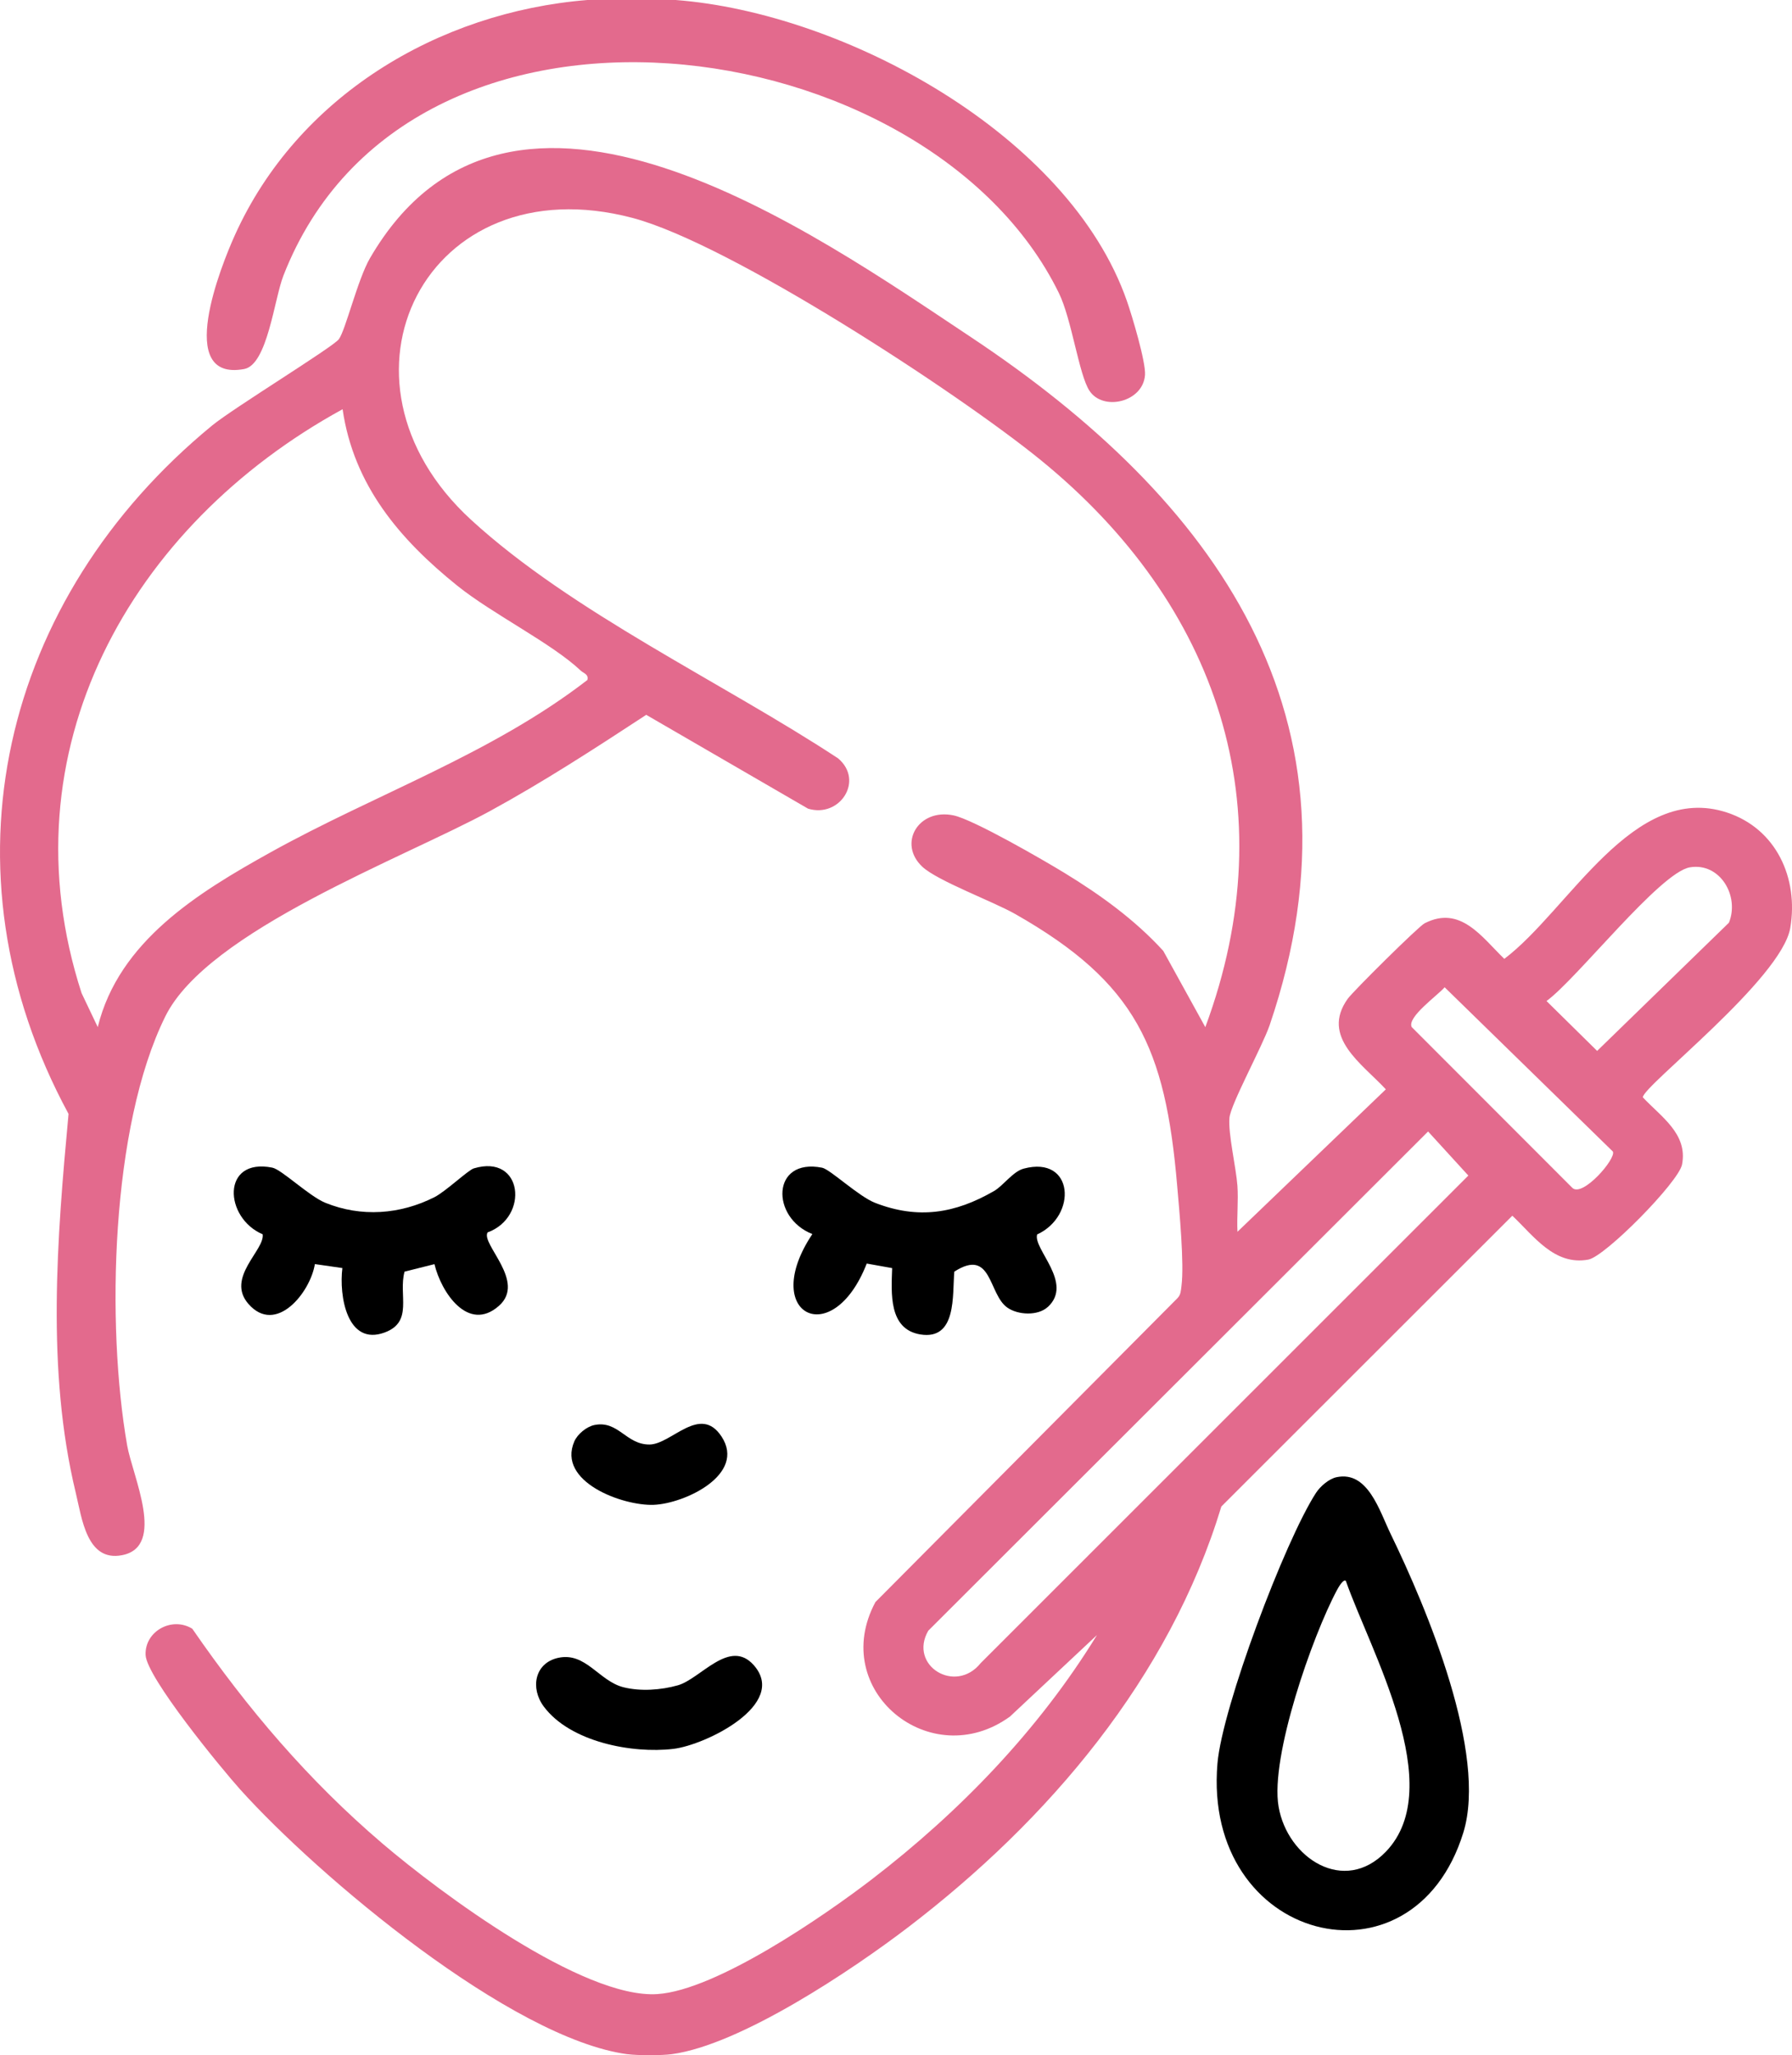
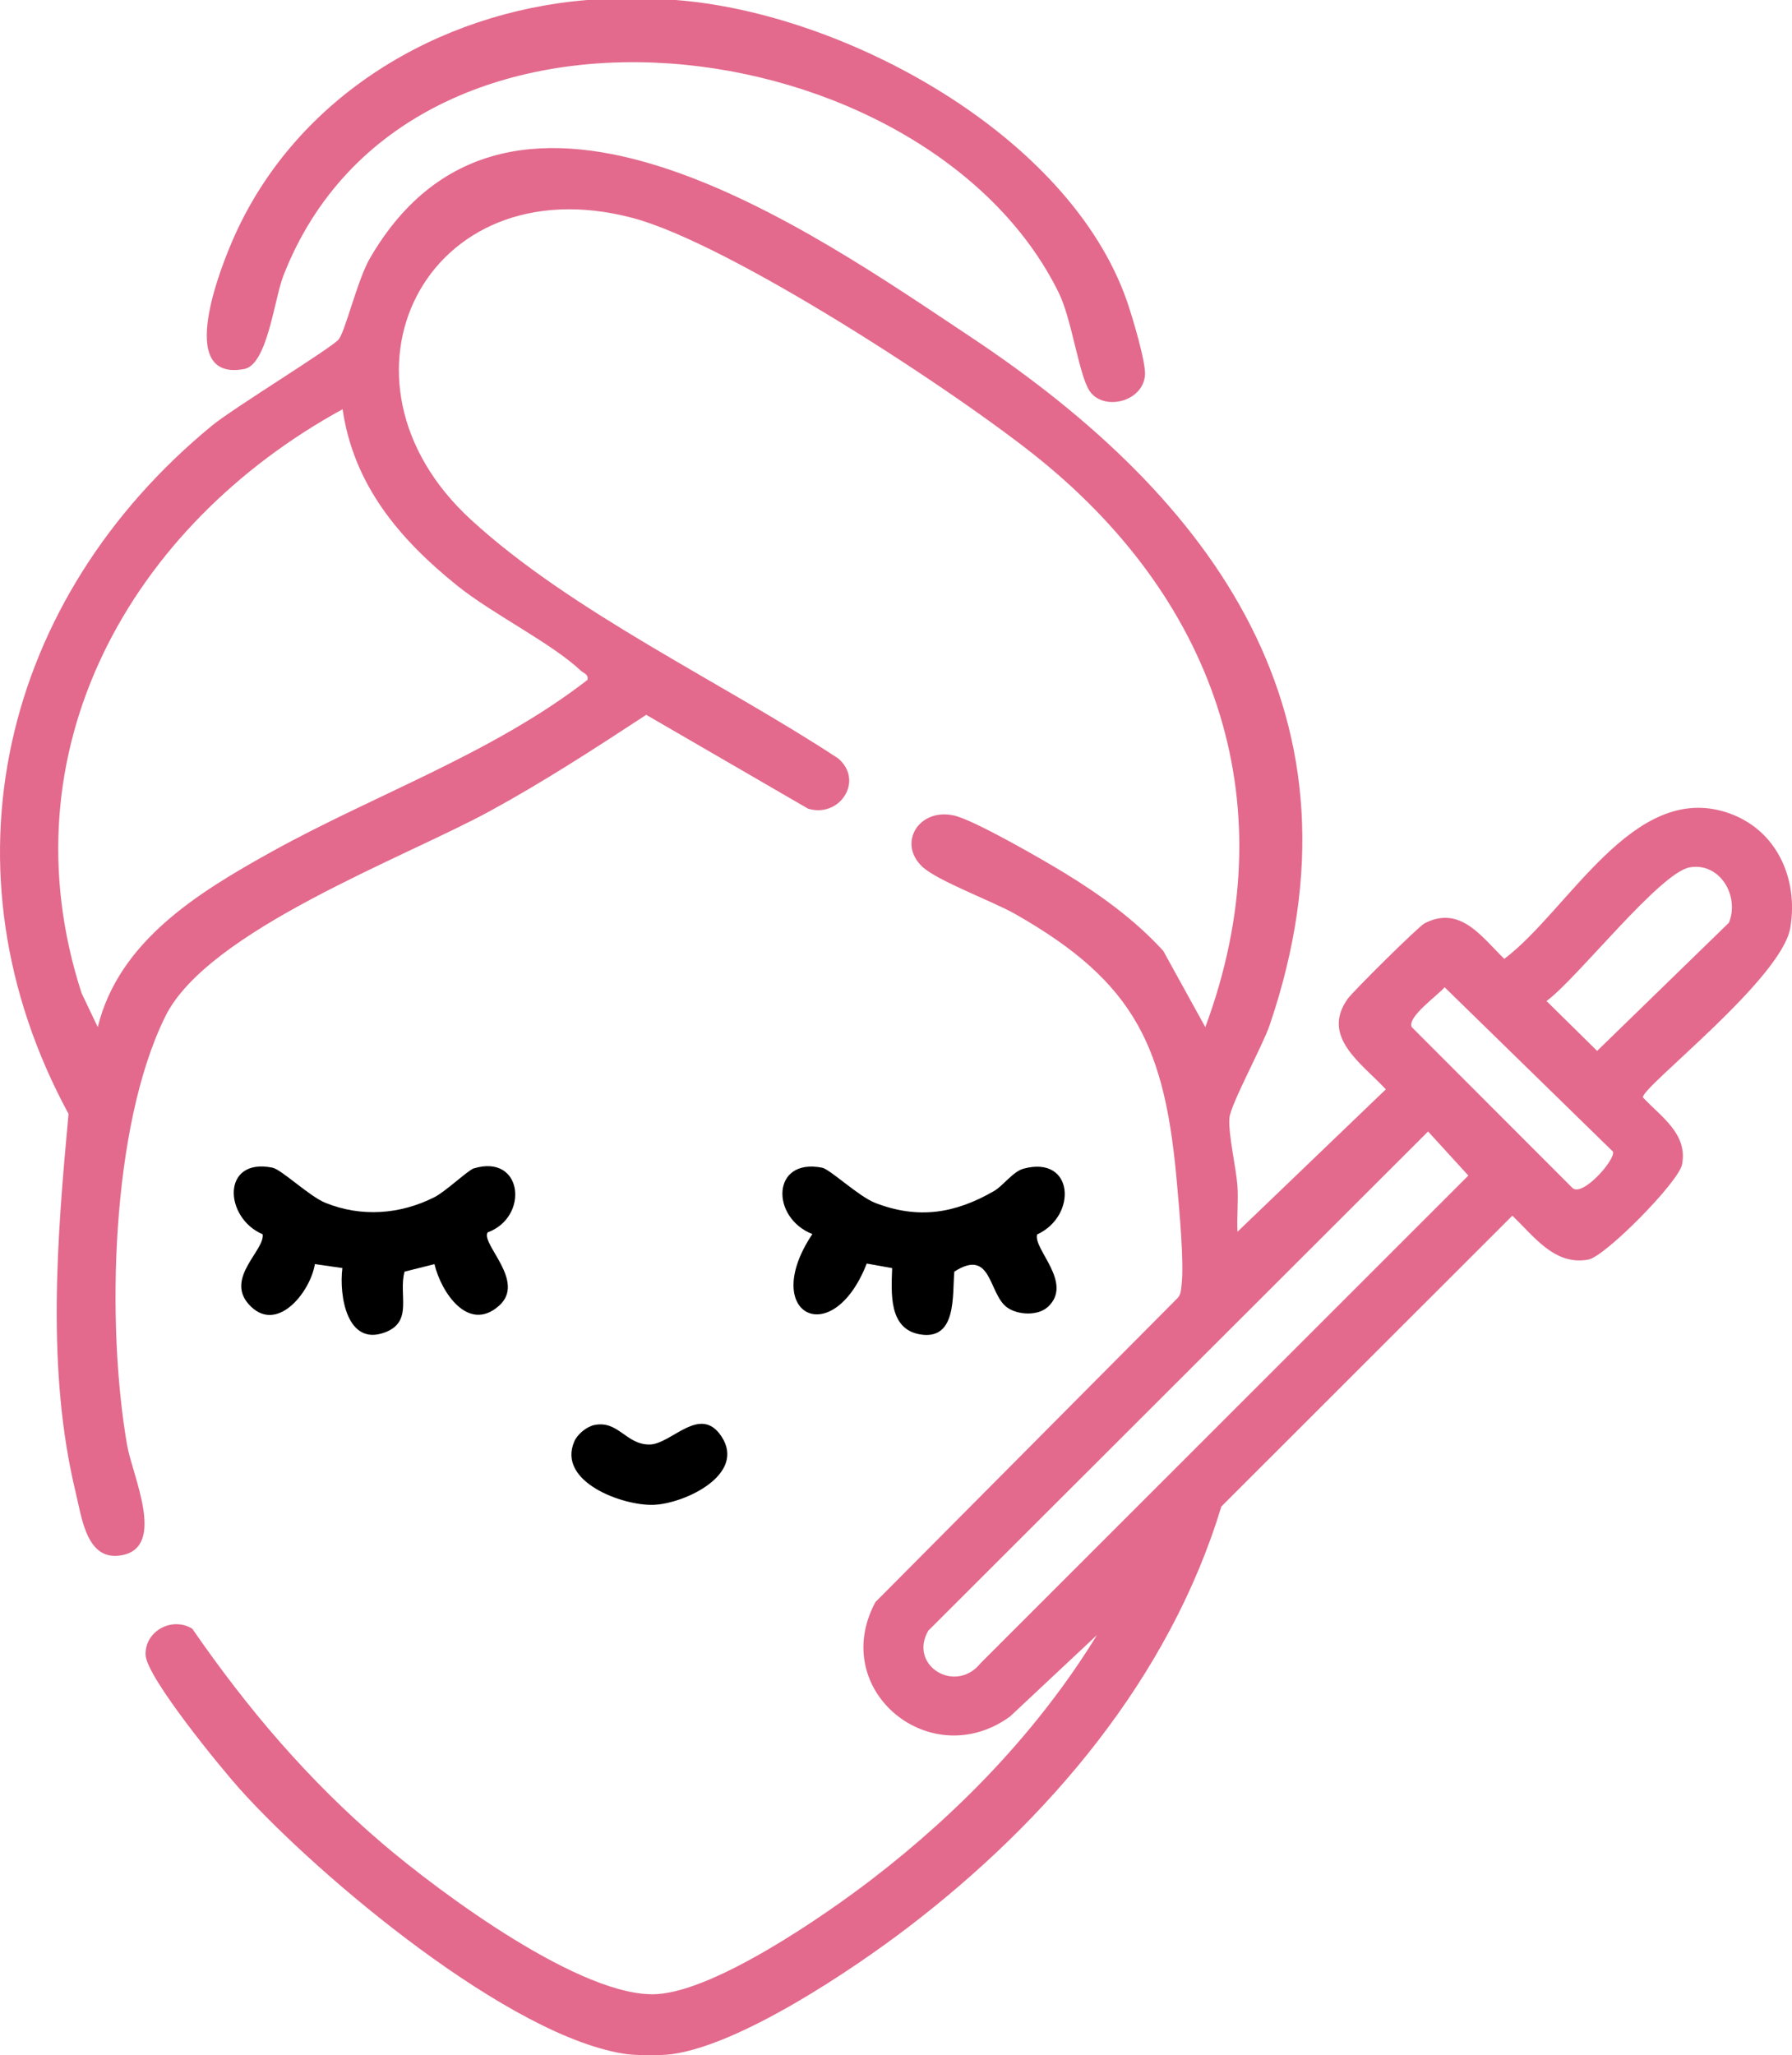
<svg xmlns="http://www.w3.org/2000/svg" id="Layer_1" data-name="Layer 1" viewBox="0 0 334.92 384">
  <defs>
    <style>      .cls-1 {        fill: #e36a8d;      }    </style>
  </defs>
  <path class="cls-1" d="M117.28,383.81c-21.74-2.92-57.76-33.21-72.39-49.47-3.55-3.95-17.52-20.96-17.68-25.14-.17-4.44,4.94-7.23,8.73-4.89,10.33,14.97,21.71,28.34,35.57,40.16,10.66,9.09,37.44,29.03,51.37,28.1,11.01-.73,31.14-14.59,40.06-21.44,16.45-12.63,31.21-27.92,42.08-45.64l-16.26,15.23c-14.84,10.75-33.98-4.91-25.15-21.39l56.45-56.78c.64-.64.64-1.43.75-2.25.55-4.16-.4-14.13-.8-18.77-2.21-25.81-7.68-37.91-30.24-50.74-4.18-2.38-14.56-6.2-17.39-8.85-4.64-4.34-.73-10.99,5.85-9.59,3.73.79,16.81,8.36,20.74,10.76,6.7,4.09,13.14,8.74,18.44,14.55l7.86,14.25c15.25-41.12,2.3-79.06-30.81-105.99-15.37-12.5-58.05-40.41-76.27-45.21-38.54-10.15-58.79,30.12-30.17,56.39,18.89,17.34,47.14,30.45,68.63,44.6,4.9,4.16.3,11.19-5.63,9.39l-30.24-17.53c-9.58,6.27-19.17,12.51-29.24,18-16.14,8.79-52.71,22.3-60.64,38.34-10.21,20.64-11.06,57.64-7.14,80.13,1.01,5.77,7.32,18.94-.95,20.54-6.59,1.28-7.5-6.89-8.66-11.69-5.52-22.86-3.49-47.57-1.34-70.76C-11.94,162.45.33,111.77,39.67,79.48c3.94-3.23,22.53-14.61,23.65-16.09,1.26-1.67,3.51-11.17,5.83-15.16,26.26-45.15,83.01-4.7,112.27,14.73,45.55,30.25,75.48,71.03,55.87,128.59-1.34,3.92-7.27,14.74-7.51,17.3-.27,2.94,1.25,9.33,1.49,12.68.2,2.85-.13,5.76.01,8.61l27.73-26.61c-4.44-4.79-12.21-9.78-7.14-16.9,1.04-1.45,13.24-13.53,14.38-14.12,6.69-3.44,10.67,2.55,14.9,6.64,12.07-9.1,24.06-33.11,41.62-27.34,9.21,3.03,13.4,12.26,11.83,21.55-1.62,9.56-27.56,29.55-27.56,31.66,3.42,3.66,8.44,6.82,7.33,12.56-.64,3.27-14.35,17.18-17.51,17.76-6.34,1.17-10.19-4.4-14.21-8.2l-54.38,54.33c-9.72,32.05-32.35,58.62-58.57,78.64-10.45,7.98-31.33,21.97-44.17,23.69-1.86.25-6.39.25-8.25,0ZM18.27,191.9c3.93-16.04,18.75-25.12,32.24-32.62,19.58-10.89,41.33-18.37,59.27-32.23.27-1.09-.69-1.23-1.24-1.75-5.46-5.15-16.48-10.56-23.1-15.89-10.76-8.66-19.34-18.76-21.41-32.95C24.37,98.16.58,140.34,15.25,185.56l3.02,6.34ZM315.84,162.05c-5.58.92-21.16,20.89-26.8,24.98l9.46,9.32,24.63-23.95c2.03-4.98-1.66-11.29-7.29-10.35ZM270,184.46c-1.31,1.53-7.09,5.6-6.15,7.44l30.02,30.04c1.89,1.84,8.24-5.48,7.57-6.79l-31.44-30.69ZM266.9,211.41l-93.41,93.27c-3.74,6.5,5.07,11.94,9.8,6.05l91.14-91.09-7.52-8.23Z" />
  <path class="cls-1" d="M126.28,0c31.49,2.4,73.48,25.12,84.34,56.25.96,2.76,3.54,11.35,3.38,13.8-.35,5.1-7.86,6.83-10.39,2.95-1.98-3.04-3.3-13.35-5.72-18.27-24.48-49.95-121.51-63.32-144.93-3.21-1.72,4.42-2.98,16.63-7.33,17.43-13.06,2.42-4.28-19.37-1.74-25C55.57,18.06,81.79,2.26,109.78,0h16.5Z" />
-   <path d="M249.83,275.99c5.84-1.21,7.99,6.31,10.08,10.61,6.74,13.87,18.15,41.03,13.58,55.81-9.42,30.47-48.79,20.44-45.95-12.94.89-10.47,12.59-41.56,18.42-50.55.8-1.23,2.43-2.63,3.86-2.93ZM251.52,295.36c-.48-.37-1.37,1.22-1.64,1.72-4.6,8.58-12.51,31.15-10.92,40.45,1.65,9.65,12.27,16.55,20.07,8.42,11.62-12.11-2.93-37.54-7.5-50.59Z" />
  <path d="M195.84,244.18c-1.85,1.71-5.59,1.54-7.6.11-3.54-2.52-2.82-11.23-9.88-6.7-.39,4.34.52,12.86-6.37,11.73-5.96-.99-5.4-7.78-5.25-12.39l-4.75-.85c-6.45,16.53-20.13,9.39-10.16-5.51-7.8-3.05-7.69-14.27,1.81-12.4,1.5.29,6.81,5.36,9.92,6.57,8.04,3.12,14.95,1.99,22.22-2.21,1.74-1,3.53-3.66,5.56-4.19,9.41-2.5,10.04,8.85,2.5,12.3-.81,2.71,6.86,9.06,2,13.55Z" />
  <path d="M91.13,230.26c-1.28,2.19,7.27,9.18,2.12,13.72-5.75,5.08-10.81-2.55-12.05-7.79l-5.59,1.4c-1.19,4.34,1.69,9.36-3.69,11.36-7.08,2.63-8.58-6.9-7.93-12.03l-5.14-.74c-.86,5.32-7.29,13.33-12.43,7.43-4.27-4.91,3.13-10.08,2.67-13-7.21-3.05-7.77-14.36,1.8-12.45,1.73.34,6.89,5.34,9.92,6.57,6.71,2.72,13.96,2.19,20.38-1.05,2.1-1.06,6.3-5.06,7.36-5.38,9.22-2.78,10.38,9.13,2.58,11.96Z" />
-   <path d="M104.32,309.75c5.14-1.13,7.62,4.33,12.19,5.49,3.2.81,7.03.53,10.18-.36,4.26-1.21,9.67-8.87,14.19-3.76,6.48,7.33-9,14.93-15.05,15.64-7.74.91-19.26-1.3-24.19-7.9-2.57-3.44-1.73-8.14,2.68-9.11Z" />
  <path d="M111.08,266.25c4.5-.92,5.91,3.69,10.34,3.64,4.08-.05,9.44-7.59,13.44-1.48,4.64,7.1-6.93,12.54-12.7,12.75-5.84.21-18.09-4.33-14.82-11.85.59-1.36,2.29-2.76,3.74-3.06Z" />
</svg>